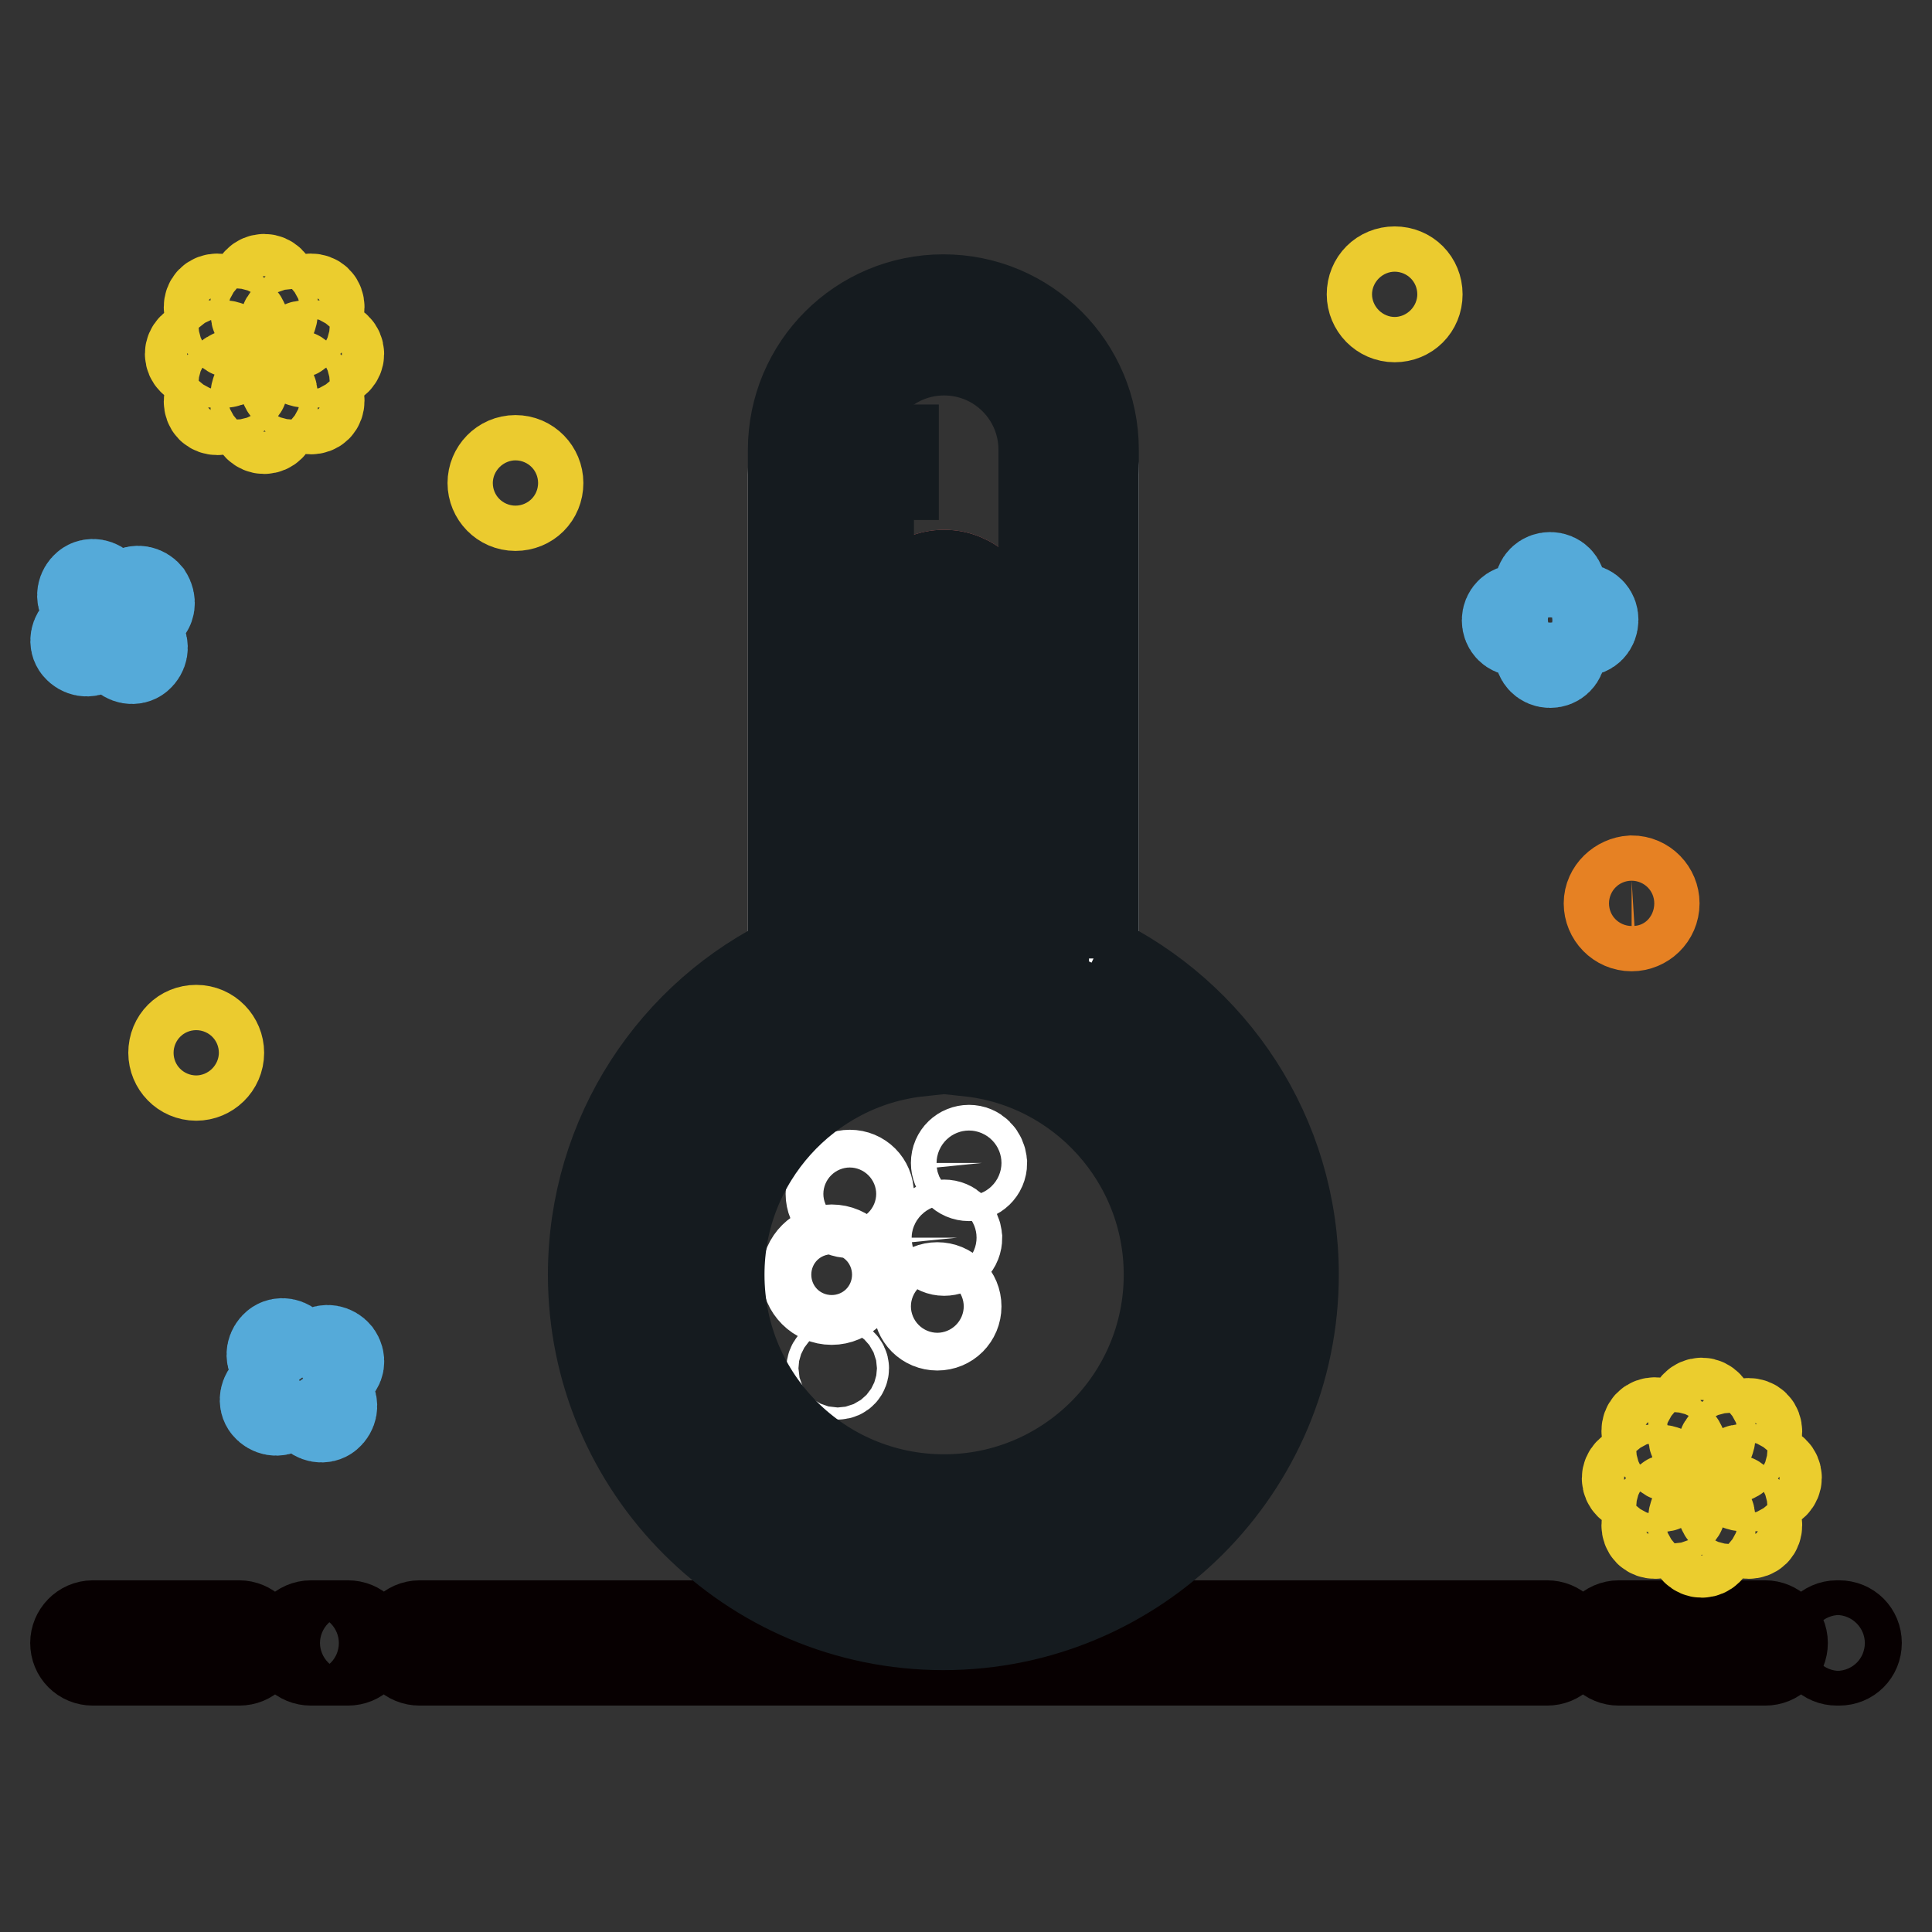
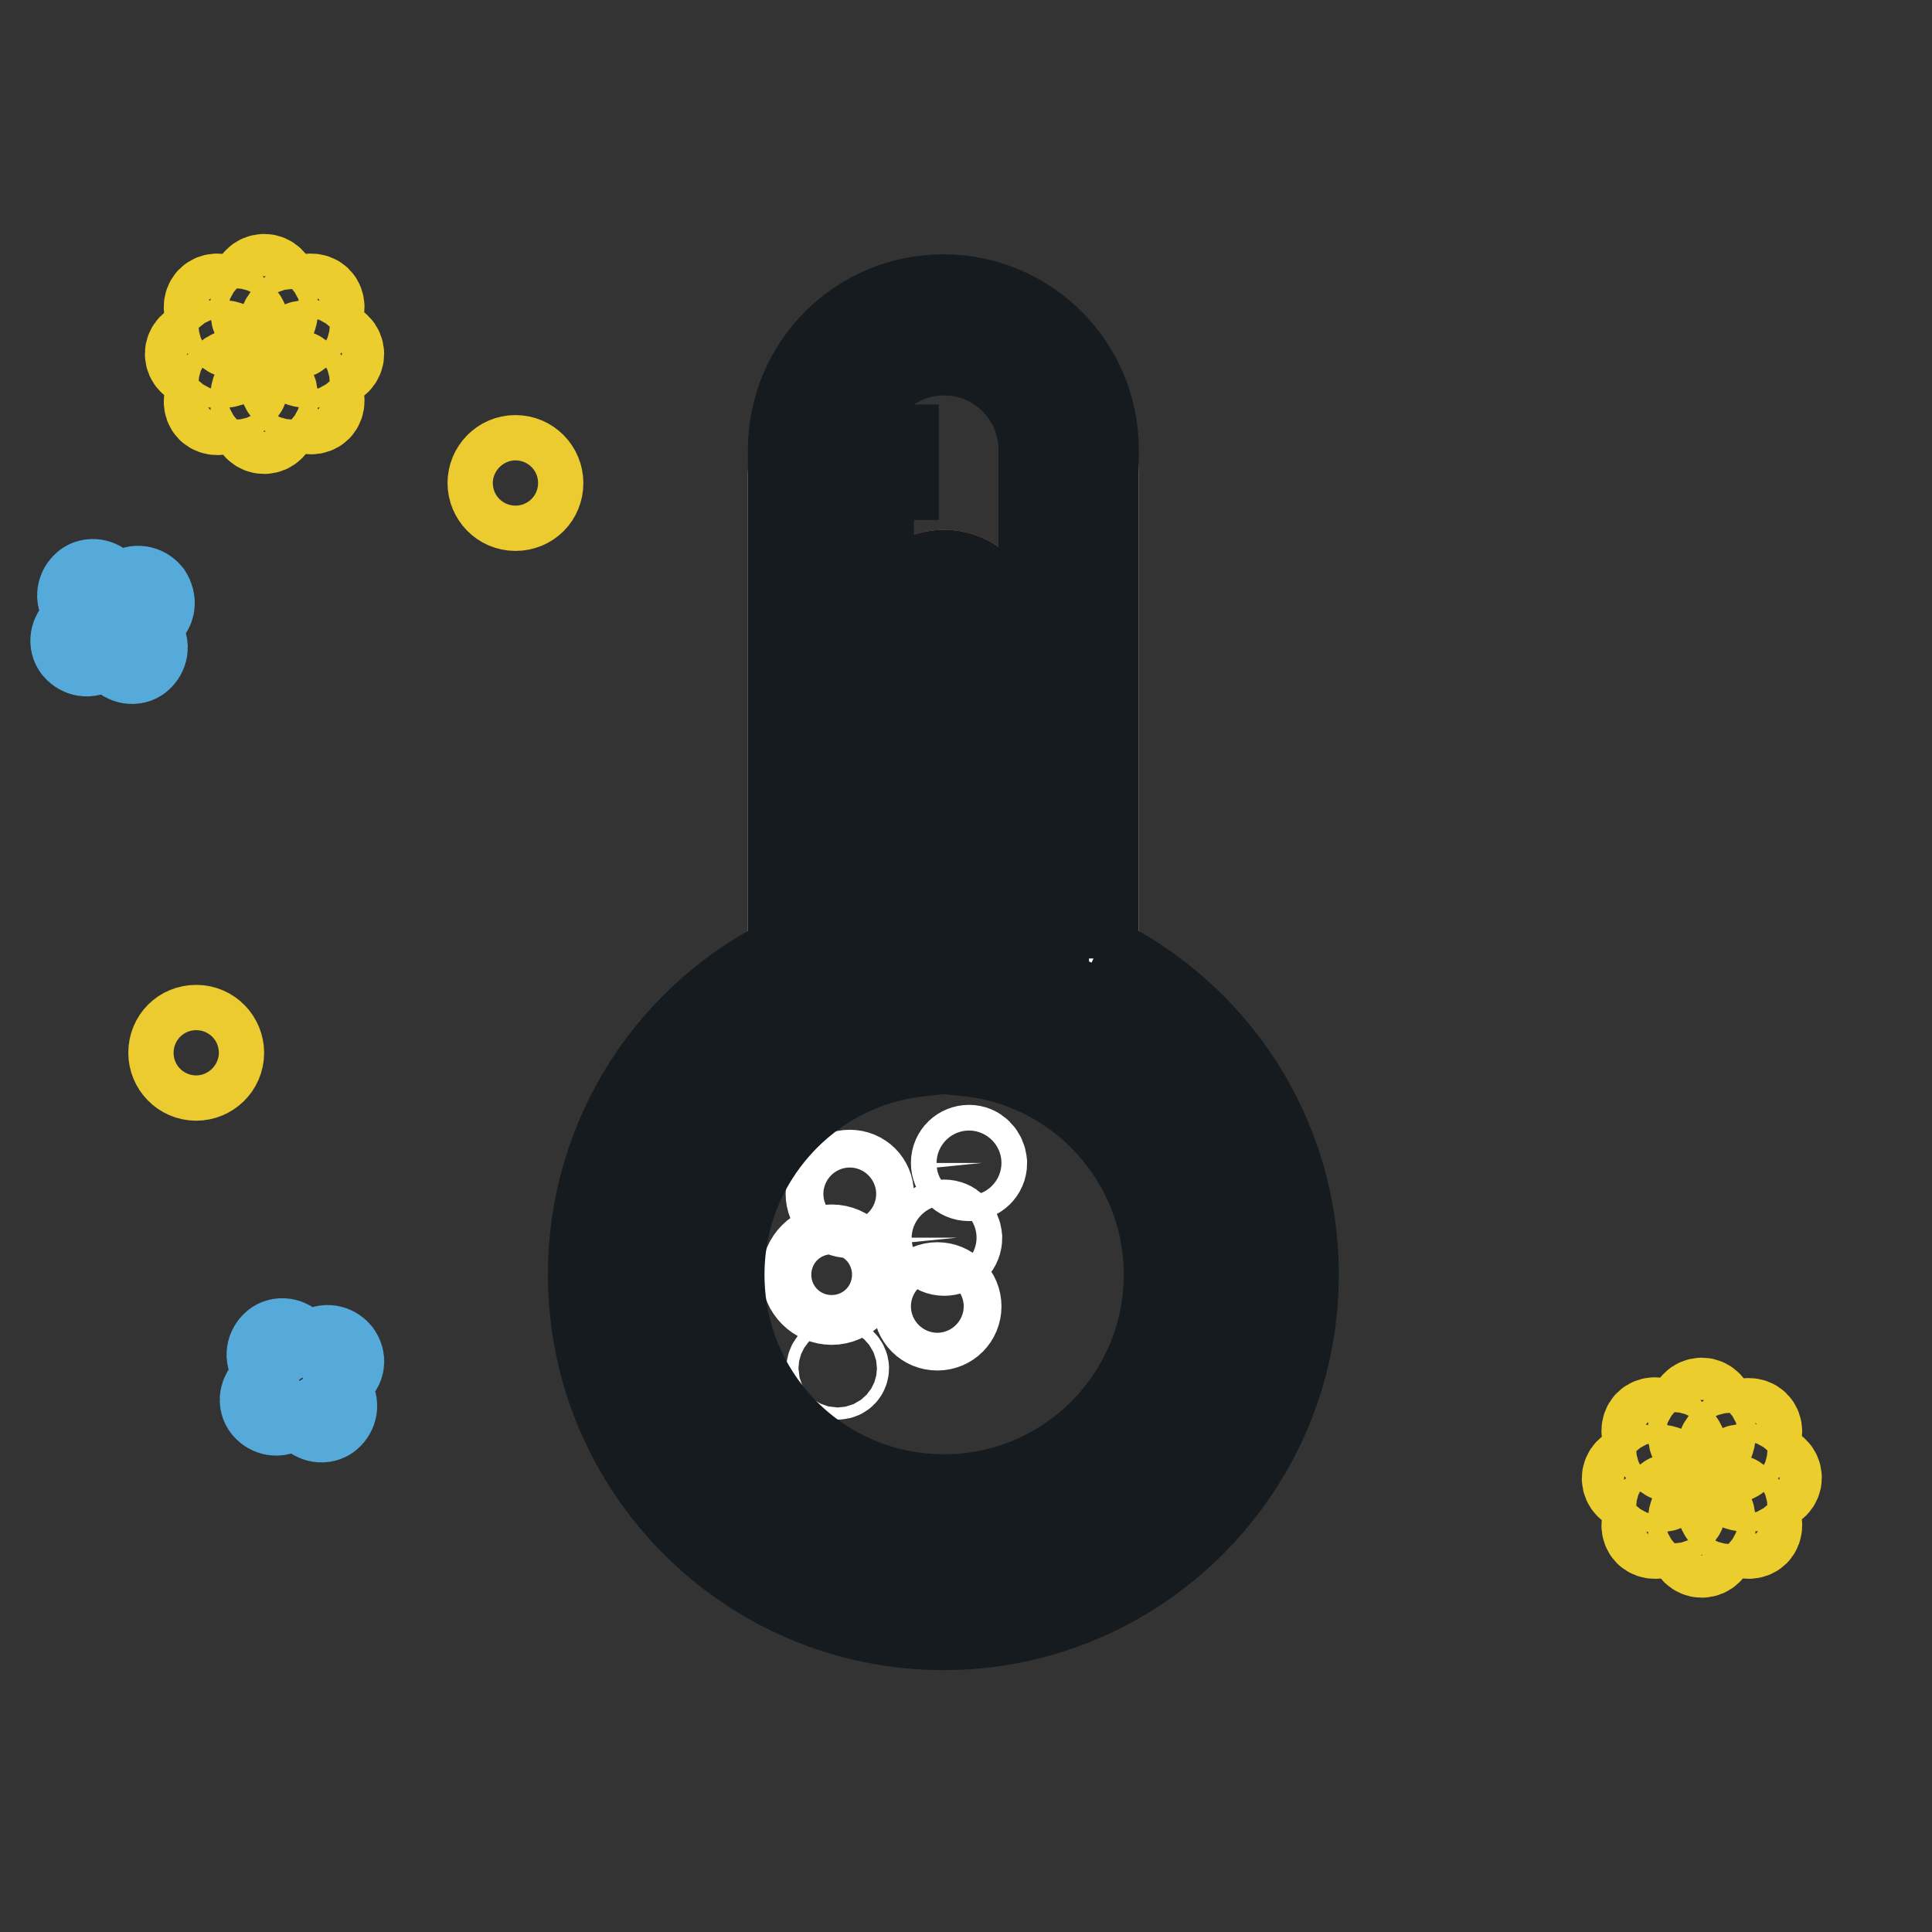
<svg xmlns="http://www.w3.org/2000/svg" version="1.1" x="0px" y="0px" viewBox="0 0 256 256" enable-background="new 0 0 256 256" xml:space="preserve">
  <rect x="0" y="0" width="256" height="256" fill="#333333" stroke="none" />
  <g>
-     <path stroke-width="12" fill-opacity="0" stroke="#070001" d="M46.1,215.4h-4.9c-1.3,0-2.3,1.1-2.3,2.3c0,1.3,1,2.3,2.3,2.3h4.9c1.3,0,2.3-1,2.3-2.3l0,0 C48.4,216.4,47.4,215.4,46.1,215.4L46.1,215.4z M205,215.4H55.6c-1.3,0-2.3,1.1-2.3,2.3c0,1.3,1,2.3,2.3,2.3H205 c1.3,0,2.3-1,2.3-2.3C207.3,216.4,206.3,215.4,205,215.4L205,215.4z M31.7,215.4H12.3c-1.3,0-2.3,1.1-2.3,2.3c0,1.3,1,2.3,2.3,2.3 h19.4c1.3,0,2.3-1,2.3-2.3C34,216.4,32.9,215.4,31.7,215.4z M233.9,215.4h-19.4c-1.3,0-2.3,1.1-2.3,2.3c0,1.3,1,2.3,2.3,2.3h19.4 c1.3,0,2.3-1,2.3-2.3C236.2,216.4,235.1,215.4,233.9,215.4z M243.7,215.4h-0.3c-1.3,0-2.3,1.1-2.3,2.3c0,1.3,1,2.3,2.3,2.3h0.3 c1.3,0,2.3-1,2.3-2.3C246,216.4,245,215.4,243.7,215.4z" />
    <path stroke-width="12" fill-opacity="0" stroke="#ebcd2e" d="M221.2,195.9c0-0.6-0.5-1.1-1.1-1.1h-3.4c-0.6,0-1.1,0.5-1.1,1.1l0,0c0,0.6,0.5,1.1,1.1,1.1h3.4 C220.7,197,221.2,196.5,221.2,195.9z M234.3,194.7h-3.4c-0.6,0-1.1,0.5-1.1,1.1l0,0c0,0.6,0.5,1.1,1.1,1.1h3.4 c0.6,0,1.1-0.5,1.1-1.1C235.4,195.2,234.9,194.7,234.3,194.7C234.3,194.7,234.3,194.7,234.3,194.7z M220.1,188.8 c-0.4-0.4-1.2-0.4-1.6,0c-0.4,0.4-0.4,1.2,0,1.6c0,0,0,0,0,0l2.4,2.4c0.4,0.4,1.2,0.4,1.6,0c0.4-0.4,0.4-1.2,0-1.6c0,0,0,0,0,0 L220.1,188.8z M230.1,198.9c-0.4-0.4-1.2-0.4-1.6,0c-0.4,0.4-0.4,1.2,0,1.6c0,0,0,0,0,0l2.4,2.4c0.4,0.4,1.2,0.4,1.6,0 c0.4-0.4,0.4-1.2,0-1.6c0,0,0,0,0,0L230.1,198.9z M225.5,185.9c-0.6,0-1.1,0.5-1.1,1.1v3.4c0,0.6,0.5,1.1,1.1,1.1 c0.6,0,1.1-0.5,1.1-1.1l0,0v-3.4C226.6,186.5,226.1,185.9,225.5,185.9z M225.5,200.1c-0.6,0-1.1,0.5-1.1,1.1v3.4 c0,0.6,0.5,1.1,1.1,1.1c0.6,0,1.1-0.5,1.1-1.1l0,0v-3.4C226.6,200.6,226.1,200.1,225.5,200.1z M230.1,192.9l2.4-2.4 c0.4-0.4,0.4-1.2,0-1.6c0,0,0,0,0,0c-0.4-0.4-1.2-0.4-1.6,0l-2.4,2.4c-0.4,0.4-0.4,1.2,0,1.6c0,0,0,0,0,0 C228.9,193.3,229.7,193.3,230.1,192.9z M220.9,198.9l-2.4,2.4c-0.4,0.4-0.4,1.2,0,1.6c0,0,0,0,0,0c0.4,0.4,1.2,0.4,1.6,0l2.4-2.4 c0.4-0.4,0.4-1.2,0-1.6c0,0,0,0,0,0C222,198.4,221.3,198.4,220.9,198.9z" />
-     <path stroke-width="12" fill-opacity="0" stroke="#e68123" d="M213.2,119.7c0,1.6,1.3,3,3,3c1.6,0,3-1.3,3-3l0,0c0-1.6-1.3-3-3-3C214.6,116.8,213.2,118.1,213.2,119.7z" />
-     <path stroke-width="12" fill-opacity="0" stroke="#ebcb2f" d="M181.8,39c0,1.6,1.3,3,3,3s3-1.3,3-3s-1.3-3-3-3S181.8,37.3,181.8,39z" />
-     <path stroke-width="12" fill-opacity="0" stroke="#55aad9" d="M209.7,83.6h-2.9v2.8c0,0.8-0.6,1.4-1.4,1.4c-0.8,0-1.4-0.6-1.4-1.4v-2.8h-2.9c-0.8,0-1.4-0.6-1.4-1.4 c0-0.8,0.6-1.4,1.4-1.4h2.9v-2.9c0-0.8,0.6-1.4,1.4-1.4c0.8,0,1.4,0.6,1.4,1.4v2.8h2.9c0.8,0,1.4,0.6,1.4,1.4 C211.1,83,210.5,83.6,209.7,83.6z" />
    <path stroke-width="12" fill-opacity="0" stroke="#ebcd2e" d="M30.8,46.9c0-0.6-0.5-1.1-1.1-1.1h-3.4c-0.6,0-1.1,0.5-1.1,1.1c0,0,0,0,0,0c0,0.6,0.5,1.1,1.1,1.1h3.4 C30.3,48.1,30.8,47.6,30.8,46.9z M43.8,45.8h-3.4c-0.6,0-1.1,0.5-1.1,1.1c0,0,0,0,0,0c0,0.6,0.5,1.1,1.1,1.1h3.4 c0.6,0,1.1-0.5,1.1-1.1C44.9,46.3,44.4,45.8,43.8,45.8L43.8,45.8z M29.6,39.9c-0.4-0.4-1.2-0.4-1.6,0c-0.4,0.4-0.4,1.2,0,1.6 c0,0,0,0,0,0l2.4,2.4c0.4,0.4,1.2,0.4,1.6,0c0.4-0.4,0.4-1.2,0-1.6c0,0,0,0,0,0L29.6,39.9z M39.6,49.9c-0.4-0.4-1.2-0.4-1.6,0 c-0.4,0.4-0.4,1.2,0,1.6c0,0,0,0,0,0l2.4,2.4c0.4,0.4,1.2,0.4,1.6,0c0.4-0.4,0.4-1.2,0-1.6c0,0,0,0,0,0L39.6,49.9z M35,37 c-0.6,0-1.1,0.5-1.1,1.1v3.4c0,0.6,0.5,1.1,1.1,1.1c0.6,0,1.1-0.5,1.1-1.1l0,0v-3.4C36.1,37.5,35.6,37,35,37L35,37z M35,51.2 c-0.6,0-1.1,0.5-1.1,1.1v3.4c0,0.6,0.5,1.1,1.1,1.1c0.6,0,1.1-0.5,1.1-1.1l0,0v-3.4C36.1,51.7,35.6,51.2,35,51.2z M39.6,43.9 l2.4-2.4c0.4-0.4,0.4-1.2,0-1.6c0,0,0,0,0,0c-0.4-0.4-1.2-0.4-1.6,0L38,42.3c-0.4,0.4-0.4,1.2,0,1.6c0,0,0,0,0,0 C38.5,44.4,39.2,44.4,39.6,43.9z M30.4,49.9L28,52.4c-0.4,0.4-0.4,1.2,0,1.6c0,0,0,0,0,0c0.4,0.4,1.2,0.4,1.6,0l2.4-2.4 c0.4-0.4,0.4-1.2,0-1.6c0,0,0,0,0,0C31.6,49.5,30.8,49.5,30.4,49.9z" />
    <path stroke-width="12" fill-opacity="0" stroke="#ebcb2f" d="M65.3,64c0,1.6,1.3,3,3,3s3-1.3,3-3l0,0c0-1.6-1.3-3-3-3S65.3,62.4,65.3,64z" />
    <path stroke-width="12" fill-opacity="0" stroke="#ebcb2f" d="M23,139.5c0,1.6,1.3,3,3,3c1.6,0,3-1.3,3-3l0,0c0-1.6-1.3-3-3-3C24.3,136.5,23,137.8,23,139.5z" />
    <path stroke-width="12" fill-opacity="0" stroke="#55aad9" d="M44.3,181.5l-2.3,1.7l1.7,2.3c0.5,0.6,0.3,1.5-0.3,2c-0.6,0.5-1.5,0.3-2-0.3l-1.7-2.3l-2.3,1.7 c-0.6,0.5-1.5,0.3-2-0.3s-0.3-1.5,0.3-2l2.3-1.7l-1.7-2.3c-0.5-0.6-0.3-1.5,0.3-2c0.6-0.5,1.5-0.3,2,0.3l0,0l1.7,2.3l2.3-1.7 c0.6-0.5,1.5-0.3,2,0.3c0,0,0,0,0,0C45.1,180.2,45,181,44.3,181.5z M19.2,81l-2.3,1.7l1.7,2.3c0.5,0.6,0.3,1.5-0.3,2 c-0.6,0.5-1.5,0.3-2-0.3l-1.7-2.3L12.3,86c-0.6,0.5-1.5,0.3-2-0.3c-0.5-0.6-0.3-1.5,0.3-2l2.3-1.7l-1.7-2.3c-0.5-0.6-0.3-1.5,0.3-2 c0.6-0.5,1.5-0.3,2,0.3l0,0l1.7,2.3l2.3-1.7c0.6-0.5,1.5-0.3,2,0.3c0,0,0,0,0,0C20,79.7,19.9,80.6,19.2,81z" />
    <path stroke-width="12" fill-opacity="0" stroke="#ffffff" d="M144.9,130.7V62.9c0-11-8.9-19.9-19.9-19.9c-11,0-19.9,8.9-19.9,19.9v67.8C91.4,137.9,82,152.3,82,168.9 c0,23.8,19.3,43.1,43.1,43.1s43.1-19.3,43.1-43.1C168.1,152.3,158.7,137.9,144.9,130.7" />
    <path stroke-width="12" fill-opacity="0" stroke="#e16e6e" d="M131.7,136.5V82.8c0-3.7-3-6.6-6.6-6.6c-3.7,0-6.6,3-6.6,6.6v53.7c-15.1,3.1-26.5,16.4-26.5,32.5 c0,18.3,14.8,33.1,33.1,33.1s33.1-14.8,33.1-33.1C158.2,152.9,146.8,139.5,131.7,136.5" />
-     <path stroke-width="12" fill-opacity="0" stroke="#070001" d="M164.7,167.3c-0.9,21.2-18.3,38.1-39.7,38.1s-38.8-16.9-39.7-38.1c0,0.6-0.1,1.1-0.1,1.7 c0,21.9,17.8,39.7,39.7,39.7c22,0,39.7-17.8,39.7-39.7C164.8,168.4,164.7,167.8,164.7,167.3" />
    <path stroke-width="12" fill-opacity="0" stroke="#ffffff" d="M112.6,155.7c-1.4,0-2.5,1.1-2.5,2.5s1.1,2.5,2.5,2.5c1.4,0,2.5-1.1,2.5-2.5S114,155.7,112.6,155.7  M110.2,165.6c-1.8,0-3.3,1.5-3.3,3.3c0,1.8,1.5,3.3,3.3,3.3c1.8,0,3.3-1.5,3.3-3.3C113.5,167.1,112,165.6,110.2,165.6  M128.4,152.4c-0.9,0-1.7,0.7-1.7,1.7c0,0.9,0.7,1.7,1.7,1.7c0.9,0,1.7-0.7,1.7-1.7C130,153.1,129.3,152.4,128.4,152.4  M125.1,162.3c-0.9,0-1.7,0.7-1.7,1.7c0,0.9,0.7,1.7,1.7,1.7s1.7-0.7,1.7-1.7C126.7,163,126,162.3,125.1,162.3 M124.2,170.6 c-1.4,0-2.5,1.1-2.5,2.5c0,1.4,1.1,2.5,2.5,2.5s2.5-1.1,2.5-2.5C126.7,171.7,125.6,170.6,124.2,170.6 M111,180.5 c-0.5,0-0.8,0.4-0.8,0.8v0c0,0.5,0.4,0.8,0.8,0.8c0.5,0,0.8-0.4,0.8-0.8C111.8,180.9,111.4,180.5,111,180.5 C111,180.5,111,180.5,111,180.5" />
    <path stroke-width="12" fill-opacity="0" stroke="#151b1f" d="M111.8,62.9h6.6v-3.3h-6.6V62.9z M111.8,69.6h3.3v-3.3h-3.3V69.6z M111.8,76.2h3.3v-3.3h-3.3V76.2z  M111.8,82.8h3.3v-3.3h-3.3V82.8z M111.8,89.4h3.3v-3.3h-3.3V89.4z" />
    <path stroke-width="12" fill-opacity="0" stroke="#151b1f" d="M131.7,136.5V82.8c0-3.7-3-6.6-6.6-6.6c-3.7,0-6.6,3-6.6,6.6v53.7c-15.1,3.1-26.5,16.4-26.5,32.5 c0,18.3,14.8,33.1,33.1,33.1s33.1-14.8,33.1-33.1C158.2,152.9,146.8,139.5,131.7,136.5 M125.1,198.7c-16.5,0-29.8-13.3-29.8-29.8 c0-15.3,11.6-28,26.5-29.6V82.8c0-1.8,1.5-3.3,3.3-3.3c1.8,0,3.3,1.5,3.3,3.3v56.5c14.9,1.6,26.5,14.3,26.5,29.6 C154.9,185.4,141.5,198.7,125.1,198.7" />
    <path stroke-width="12" fill-opacity="0" stroke="#151b1f" d="M144.9,127V59.6c0-11-8.9-19.9-19.9-19.9c-11,0-19.9,8.9-19.9,19.9V127c-15.7,7.4-26.5,23.4-26.5,41.9 c0,25.6,20.8,46.4,46.4,46.4c25.6,0,46.4-20.8,46.4-46.4C171.4,150.4,160.6,134.5,144.9,127 M125.1,208.7 c-22,0-39.7-17.8-39.7-39.7c0-17.3,11.1-32,26.5-37.5V59.6c0-7.3,5.9-13.2,13.2-13.2s13.2,5.9,13.2,13.2v71.8 c15.4,5.5,26.5,20.2,26.5,37.5C164.8,190.9,147,208.7,125.1,208.7" />
  </g>
</svg>